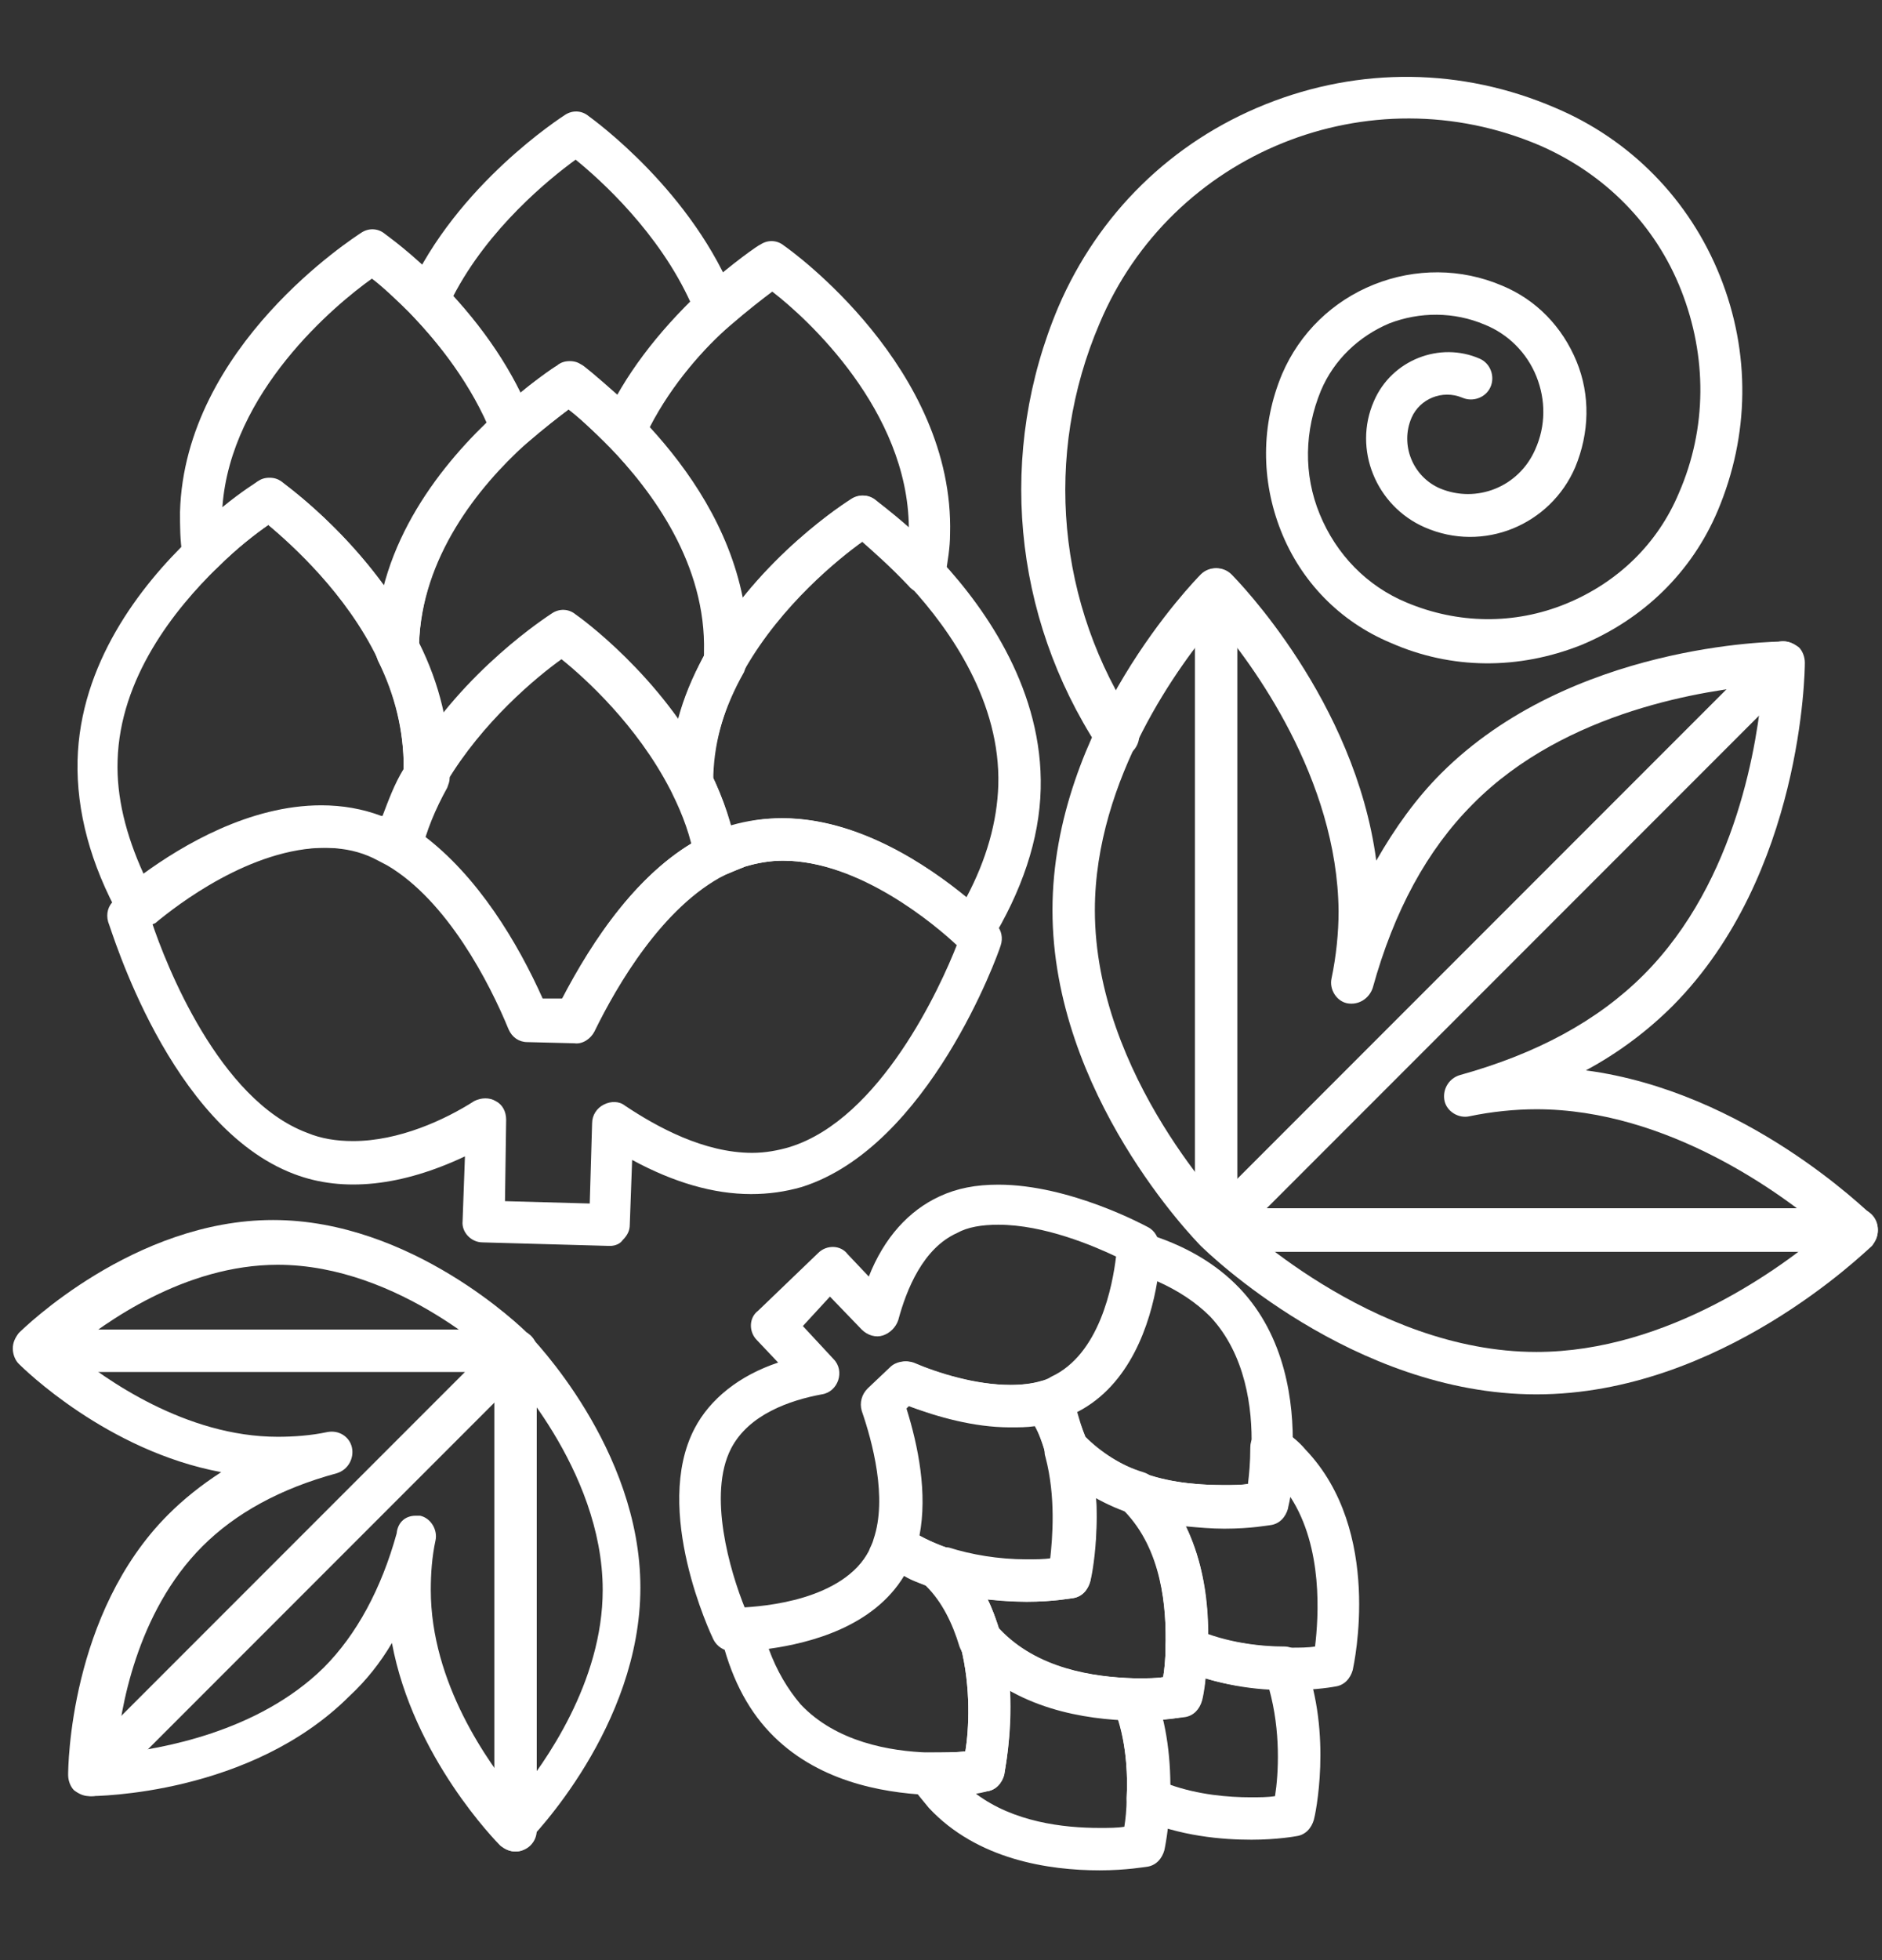
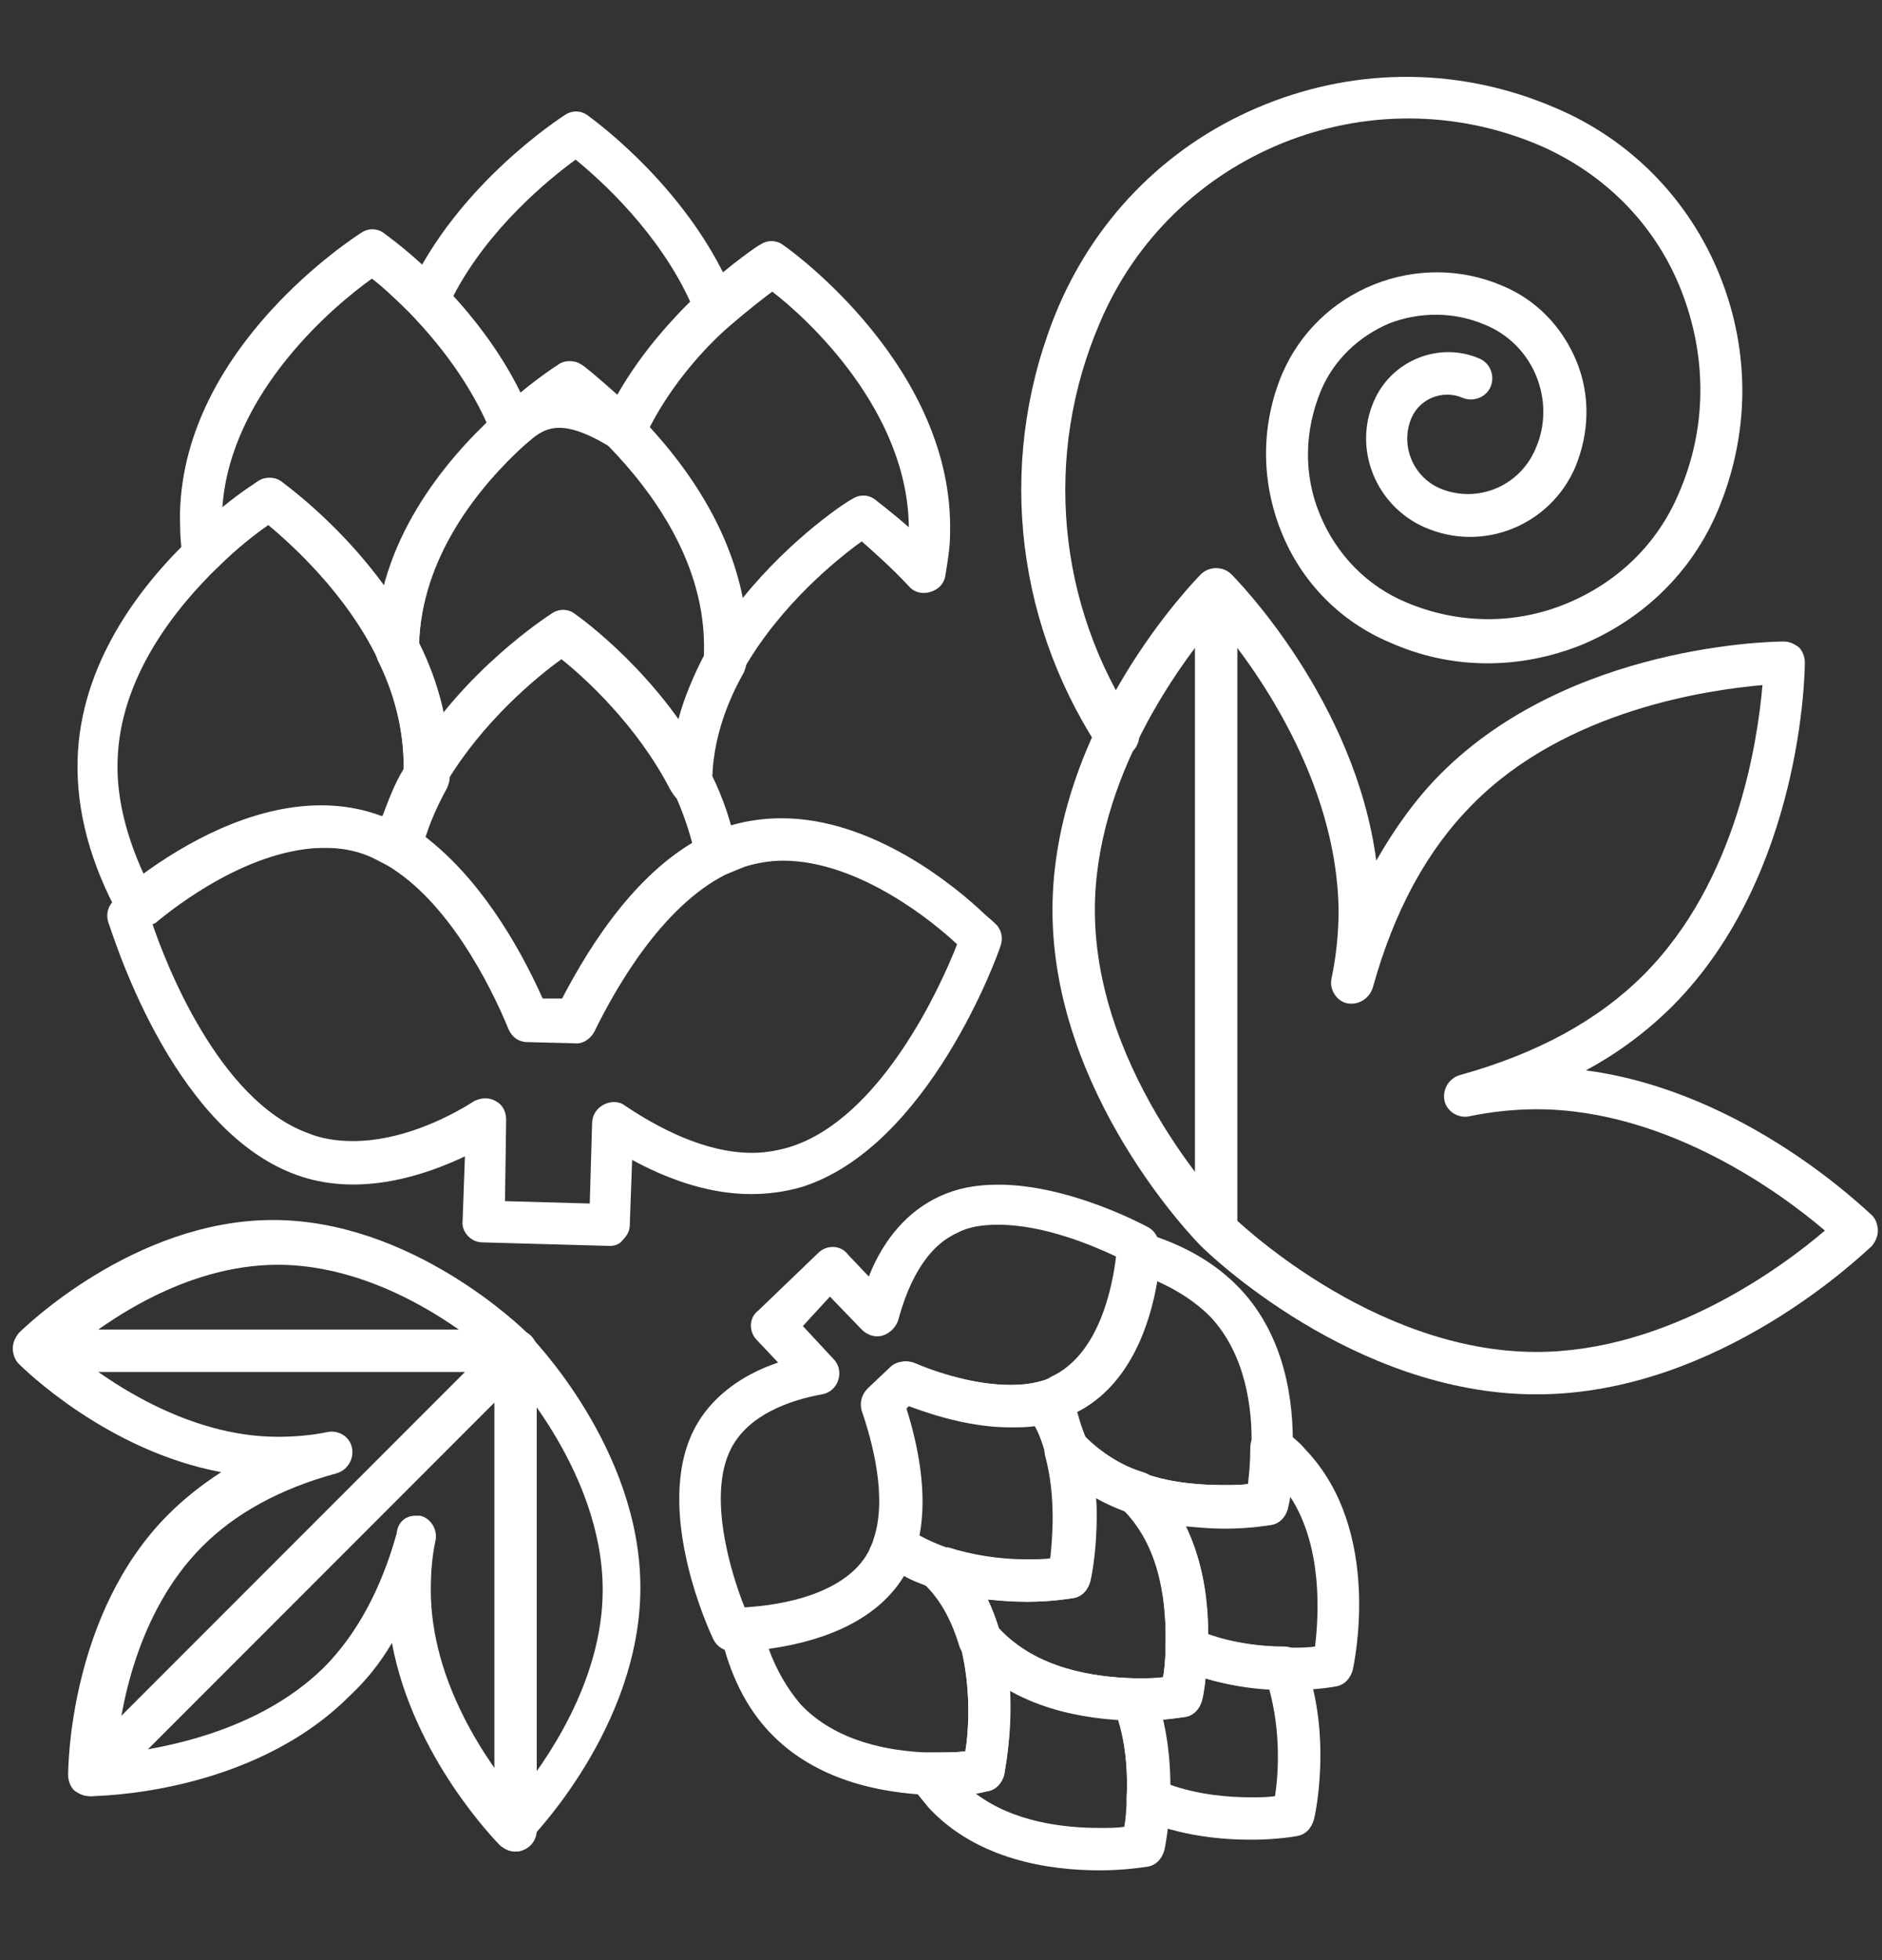
<svg xmlns="http://www.w3.org/2000/svg" width="147" height="153" viewBox="0 0 147 153" fill="none">
  <rect x="0" y="0" width="147" height="153" fill="#333333" stroke="none" />
  <path d="M53.974 62.77C53.33 62.77 52.778 62.402 52.502 61.85L52.318 61.482C52.042 61.022 52.042 60.378 52.318 59.919L52.502 59.643C52.87 58.999 53.606 58.631 54.434 58.815C55.169 58.999 55.721 59.735 55.629 60.47V60.654C55.629 60.746 55.629 60.838 55.629 60.93V61.114C55.629 61.85 55.077 62.586 54.342 62.77C54.25 62.77 54.158 62.77 53.974 62.77Z" fill="white" />
  <path d="M33.189 62.218C33.005 62.218 32.913 62.218 32.729 62.126C31.993 61.942 31.533 61.206 31.533 60.471V60.287C31.533 60.195 31.533 60.103 31.533 60.103V59.919C31.533 59.183 32.085 58.447 32.821 58.355C33.556 58.172 34.384 58.539 34.66 59.275L34.844 59.643C35.12 60.103 35.028 60.747 34.752 61.206L34.568 61.482C34.384 61.942 33.832 62.218 33.189 62.218Z" fill="white" />
  <path d="M48.731 35.271C48.271 35.271 47.903 35.087 47.535 34.811C46.248 33.524 45.144 32.512 44.408 31.96C43.673 32.512 42.477 33.432 41.098 34.627C40.73 34.995 40.178 35.179 39.626 34.995C39.074 34.903 38.614 34.535 38.431 33.984C36.867 30.029 34.2 26.718 32.177 24.603C31.717 24.143 31.533 23.407 31.901 22.764C35.672 14.395 43.857 9.152 44.133 8.969C44.684 8.601 45.42 8.601 45.972 9.06C46.34 9.336 54.157 14.946 57.468 23.499C57.744 24.143 57.56 24.879 57.008 25.339C54.893 27.27 51.95 30.489 50.202 34.352C50.018 34.811 49.559 35.179 49.007 35.271C48.915 35.271 48.823 35.271 48.731 35.271ZM44.5 28.19C44.868 28.19 45.144 28.282 45.42 28.466C45.512 28.466 46.616 29.385 48.271 30.857C49.651 28.374 51.582 25.983 53.973 23.683C51.49 18.165 46.892 14.027 44.96 12.463C42.937 13.935 38.155 17.797 35.395 23.131C37.603 25.523 39.35 28.098 40.638 30.673C42.293 29.293 43.581 28.558 43.581 28.466C43.856 28.282 44.132 28.19 44.5 28.19Z" fill="white" />
  <path d="M31.074 52.376C30.43 52.376 29.878 52.008 29.602 51.456C27.027 46.306 22.797 42.443 20.957 40.972C20.038 41.616 18.566 42.719 17.003 44.283C16.543 44.742 15.899 44.834 15.347 44.651C14.795 44.467 14.335 43.915 14.243 43.271C14.06 42.167 14.06 41.064 14.06 39.96C14.427 26.993 27.671 18.532 28.223 18.164C28.774 17.796 29.51 17.796 30.062 18.256C30.154 18.348 32.177 19.727 34.568 22.21C37.787 25.521 40.178 29.108 41.558 32.695C41.834 33.339 41.65 34.074 41.098 34.534C37.327 37.937 32.913 43.455 32.729 50.261V50.72C32.729 51.456 32.177 52.192 31.442 52.284C31.349 52.376 31.166 52.376 31.074 52.376ZM21.049 37.293C21.417 37.293 21.693 37.385 21.969 37.569C22.153 37.753 26.475 40.788 30.062 45.846C31.442 40.512 34.844 36.097 38.063 32.971C36.5 29.476 34.017 26.533 32.177 24.602C30.89 23.314 29.786 22.302 29.05 21.75C26.199 23.774 18.014 30.579 17.37 39.592C18.934 38.305 20.037 37.661 20.129 37.569C20.405 37.385 20.681 37.293 21.049 37.293Z" fill="white" />
  <path d="M56.641 53.114C56.457 53.114 56.365 53.114 56.181 53.022C55.445 52.838 54.986 52.102 54.986 51.366V51.182C54.986 51.09 54.986 50.998 54.986 50.907C55.169 44.101 51.031 38.399 47.444 34.72C46.984 34.26 46.8 33.525 47.168 32.881C48.732 29.386 51.307 25.983 54.71 22.764C57.285 20.465 59.308 19.086 59.4 19.086C59.952 18.718 60.688 18.718 61.239 19.178C61.791 19.546 74.575 28.742 74.207 41.71C74.207 42.721 74.023 43.825 73.839 44.929C73.747 45.572 73.287 46.032 72.643 46.216C72 46.4 71.356 46.216 70.988 45.756C69.516 44.193 68.137 42.997 67.309 42.261C65.378 43.641 60.964 47.228 58.112 52.194C57.837 52.838 57.285 53.114 56.641 53.114ZM50.755 33.341C53.79 36.651 56.917 41.158 58.02 46.676C61.883 41.894 66.298 39.043 66.573 38.951C67.125 38.583 67.861 38.583 68.413 39.043C68.505 39.135 69.516 39.87 70.988 41.158C70.896 32.053 63.079 24.88 60.32 22.764C59.584 23.316 58.388 24.236 57.009 25.431C55.078 27.087 52.502 29.938 50.755 33.341Z" fill="white" />
-   <path d="M53.79 62.494C53.146 62.494 52.594 62.127 52.318 61.575C49.743 56.608 45.697 52.93 43.857 51.458C41.926 52.838 37.695 56.333 34.844 61.115C34.568 61.667 33.925 61.943 33.373 61.943C32.729 61.943 32.177 61.575 31.901 61.023L31.717 60.655C31.625 60.471 31.533 60.195 31.533 59.919C31.533 57.16 30.89 54.309 29.51 51.55C29.418 51.274 29.326 51.09 29.326 50.815V50.631C29.326 50.539 29.326 50.355 29.326 50.263C29.51 42.353 34.568 36.1 38.799 32.237C41.374 29.938 43.397 28.558 43.489 28.558C44.041 28.191 44.777 28.191 45.329 28.65C45.42 28.742 47.444 30.122 49.835 32.605C53.79 36.743 58.48 43.273 58.296 51.182C58.296 51.274 58.296 51.458 58.296 51.55V51.734C58.296 52.01 58.204 52.194 58.112 52.47C56.549 55.229 55.721 57.988 55.629 60.747C55.629 61.023 55.537 61.207 55.445 61.483L55.261 61.851C54.985 62.127 54.433 62.494 53.79 62.494ZM43.949 47.688C44.317 47.688 44.593 47.78 44.869 47.964C45.053 48.147 49.375 51.182 52.962 56.241C53.422 54.493 54.157 52.746 55.077 50.998C55.261 44.193 51.123 38.491 47.536 34.812C46.248 33.525 45.145 32.513 44.409 31.961C43.673 32.513 42.478 33.433 41.098 34.628C37.327 38.031 32.913 43.549 32.729 50.355V50.447C33.557 52.194 34.2 54.033 34.568 55.781C38.431 50.998 42.845 48.147 43.121 47.964C43.305 47.78 43.581 47.688 43.949 47.688Z" fill="white" />
-   <path d="M75.861 74.265C75.401 74.265 75.033 74.081 74.757 73.805C73.102 72.241 67.124 67.183 61.146 67.183C60.135 67.183 59.123 67.367 58.203 67.643C57.743 67.827 57.284 68.011 56.64 68.287C56.18 68.563 55.628 68.563 55.168 68.287C54.709 68.011 54.341 67.643 54.249 67.091C53.973 65.344 53.329 63.596 52.501 61.941C52.409 61.757 52.317 61.481 52.317 61.205V61.021C52.317 60.929 52.317 60.745 52.317 60.653V60.469C52.409 57.159 53.421 53.848 55.26 50.721C59.307 43.455 66.204 39.133 66.48 38.949C67.032 38.581 67.768 38.581 68.32 39.041C68.412 39.133 70.803 40.788 73.47 43.731C77.149 47.686 81.471 54.032 81.287 61.573C81.195 65.528 79.816 69.574 77.333 73.621C77.057 74.081 76.597 74.356 76.137 74.356C76.045 74.265 75.953 74.265 75.861 74.265ZM61.146 63.872C67.032 63.872 72.458 67.551 75.493 70.034C77.057 67.091 77.884 64.148 77.976 61.297C78.16 54.859 74.298 49.249 71.079 45.755C69.607 44.191 68.228 42.995 67.4 42.26C65.469 43.639 61.054 47.226 58.203 52.192C56.64 54.951 55.812 57.71 55.72 60.469V60.653V60.745C56.272 61.941 56.732 63.228 57.1 64.516H57.192C58.387 64.056 59.767 63.872 61.146 63.872Z" fill="white" />
+   <path d="M53.79 62.494C53.146 62.494 52.594 62.127 52.318 61.575C49.743 56.608 45.697 52.93 43.857 51.458C41.926 52.838 37.695 56.333 34.844 61.115C34.568 61.667 33.925 61.943 33.373 61.943C32.729 61.943 32.177 61.575 31.901 61.023L31.717 60.655C31.625 60.471 31.533 60.195 31.533 59.919C31.533 57.16 30.89 54.309 29.51 51.55C29.418 51.274 29.326 51.09 29.326 50.815V50.631C29.326 50.539 29.326 50.355 29.326 50.263C29.51 42.353 34.568 36.1 38.799 32.237C41.374 29.938 43.397 28.558 43.489 28.558C44.041 28.191 44.777 28.191 45.329 28.65C45.42 28.742 47.444 30.122 49.835 32.605C53.79 36.743 58.48 43.273 58.296 51.182C58.296 51.274 58.296 51.458 58.296 51.55V51.734C58.296 52.01 58.204 52.194 58.112 52.47C56.549 55.229 55.721 57.988 55.629 60.747C55.629 61.023 55.537 61.207 55.445 61.483L55.261 61.851C54.985 62.127 54.433 62.494 53.79 62.494ZM43.949 47.688C44.317 47.688 44.593 47.78 44.869 47.964C45.053 48.147 49.375 51.182 52.962 56.241C53.422 54.493 54.157 52.746 55.077 50.998C55.261 44.193 51.123 38.491 47.536 34.812C43.673 32.513 42.478 33.433 41.098 34.628C37.327 38.031 32.913 43.549 32.729 50.355V50.447C33.557 52.194 34.2 54.033 34.568 55.781C38.431 50.998 42.845 48.147 43.121 47.964C43.305 47.78 43.581 47.688 43.949 47.688Z" fill="white" />
  <path d="M10.748 72.428C10.656 72.428 10.564 72.428 10.473 72.428C10.013 72.336 9.553 72.06 9.369 71.6C7.07 67.461 5.966 63.323 6.058 59.368C6.242 51.827 10.932 45.757 14.887 41.986C17.738 39.227 20.129 37.664 20.313 37.664C20.865 37.296 21.601 37.296 22.152 37.756C22.428 37.94 29.05 42.722 32.729 50.171C34.384 53.482 35.12 56.793 35.12 60.012V60.196C35.12 60.288 35.12 60.472 35.12 60.564V60.748C35.12 61.024 35.028 61.208 34.936 61.483C34.016 63.139 33.281 64.886 32.913 66.542C32.821 67.094 32.453 67.461 31.993 67.645C31.533 67.829 30.981 67.829 30.521 67.553C29.97 67.277 29.51 67.001 29.05 66.818C27.946 66.358 26.751 66.174 25.463 66.174C19.577 66.174 13.783 70.68 12.128 72.06C11.484 72.336 11.116 72.428 10.748 72.428ZM20.957 40.975C20.037 41.618 18.566 42.722 17.002 44.285C13.599 47.596 9.369 52.931 9.185 59.368C9.093 62.219 9.829 65.162 11.208 68.197C14.243 65.99 19.485 62.863 25.095 62.863C26.751 62.863 28.314 63.139 29.786 63.691H29.878C30.337 62.495 30.797 61.208 31.533 60.012V59.828C31.533 57.069 30.889 54.218 29.51 51.459C27.027 46.309 22.796 42.538 20.957 40.975Z" fill="white" />
  <path d="M44.961 81.347C44.869 81.347 44.869 81.347 44.961 81.347L41.282 81.255C40.639 81.255 40.087 80.887 39.811 80.243C38.339 76.657 35.029 70.219 30.338 67.46C29.694 67.092 29.418 66.356 29.51 65.621C29.97 63.597 30.798 61.574 31.902 59.643L32.086 59.275C36.224 52.285 42.846 48.055 43.122 47.871C43.673 47.503 44.409 47.503 44.961 47.963C45.237 48.147 51.675 52.745 55.353 60.011L55.537 60.378C56.549 62.402 57.193 64.425 57.561 66.448C57.653 67.184 57.285 67.92 56.641 68.196C51.767 70.679 48.18 76.933 46.432 80.427C46.157 80.979 45.513 81.347 44.961 81.347ZM42.386 77.944H43.949C46.157 73.714 49.467 68.564 54.066 65.805C53.698 64.425 53.238 63.138 52.594 61.758L52.41 61.39C49.835 56.424 45.789 52.745 43.949 51.274C42.018 52.653 37.788 56.148 34.937 60.93L34.753 61.206C34.017 62.494 33.465 63.873 33.005 65.161C37.328 68.38 40.455 73.622 42.386 77.944Z" fill="white" />
  <path d="M47.628 97.257L37.695 96.981C36.775 96.981 36.04 96.153 36.132 95.326L36.316 90.267C31.441 92.567 26.843 93.118 22.98 91.647C13.232 87.968 8.725 72.61 8.449 71.966C8.265 71.322 8.449 70.678 8.909 70.311C8.909 70.311 9.185 70.035 9.737 69.575C12.128 67.552 18.474 62.953 25.188 62.953C26.843 62.953 28.406 63.229 29.878 63.781C30.522 64.057 31.165 64.333 31.809 64.701C36.775 67.552 40.178 73.346 42.294 78.036H43.857C46.248 73.438 49.927 67.827 55.077 65.252C55.813 64.884 56.456 64.609 57.1 64.425C58.388 64.057 59.675 63.873 61.055 63.873C68.136 63.873 74.574 69.115 76.965 71.414C77.517 71.874 77.793 72.15 77.793 72.15C78.253 72.61 78.345 73.254 78.161 73.805C77.977 74.449 72.551 89.532 62.618 92.659C61.331 93.027 60.043 93.21 58.664 93.21C55.721 93.21 52.594 92.291 49.375 90.543L49.191 95.602C49.191 96.061 49.007 96.429 48.639 96.797C48.455 97.073 48.087 97.257 47.628 97.257ZM39.443 93.762L46.064 93.946L46.248 87.692C46.248 87.049 46.616 86.497 47.168 86.221C47.72 85.945 48.363 85.945 48.823 86.313C51.306 87.968 54.985 89.992 58.756 89.992C59.767 89.992 60.779 89.808 61.699 89.532C68.78 87.325 73.471 77.024 74.758 73.713C73.011 72.058 67.125 67.184 61.147 67.184C60.135 67.184 59.124 67.368 58.204 67.644C57.744 67.827 57.284 68.011 56.64 68.287C51.766 70.77 48.179 76.932 46.432 80.519C46.156 81.071 45.512 81.531 44.869 81.439L41.19 81.347C40.546 81.347 39.994 80.979 39.718 80.335C38.247 76.748 34.936 70.311 30.246 67.552C29.694 67.276 29.234 67 28.774 66.816C27.671 66.356 26.475 66.172 25.188 66.172C19.393 66.172 13.6 70.495 11.852 71.966C12.956 75.277 17.094 85.853 23.992 88.428C25.096 88.888 26.291 89.072 27.579 89.072C31.165 89.072 34.752 87.416 37.051 85.945C37.603 85.669 38.247 85.669 38.707 85.945C39.258 86.221 39.535 86.773 39.535 87.417L39.443 93.762Z" fill="white" />
  <path d="M73.655 124.295C73.195 124.295 72.735 124.111 72.459 123.743L72.367 123.651L72.183 123.467C71.632 122.915 71.54 122.087 71.999 121.444C72.367 120.8 73.195 120.524 73.931 120.8H74.023C74.575 120.984 75.034 121.444 75.218 121.995L75.31 122.179C75.494 122.915 75.218 123.743 74.575 124.111C74.207 124.203 73.931 124.295 73.655 124.295Z" fill="white" />
  <path d="M83.588 115.008C83.404 115.008 83.22 115.008 83.036 114.916H82.944H82.852C82.3 114.732 81.933 114.272 81.749 113.721L81.657 113.537C81.473 112.801 81.749 111.973 82.484 111.605C83.128 111.238 83.956 111.422 84.508 111.973L84.784 112.249C85.335 112.801 85.427 113.629 84.968 114.273C84.6 114.732 84.14 115.008 83.588 115.008Z" fill="white" />
  <path d="M97.751 143.609C95.451 143.609 92.14 143.333 89.013 141.954C88.37 141.678 88.002 141.034 88.002 140.39C88.094 138.551 88.002 135.792 86.99 133.309C86.806 132.757 86.898 132.205 87.174 131.745C87.45 131.286 88.002 131.01 88.554 131.01H88.922C89.657 131.01 90.301 131.01 90.853 130.918C90.945 130.366 91.037 129.538 91.037 128.619C91.037 128.067 91.313 127.607 91.773 127.239C92.232 126.963 92.784 126.871 93.336 127.147C95.819 128.251 98.486 128.527 100.326 128.527C100.969 128.527 101.613 128.986 101.889 129.63C104.096 135.424 102.717 141.77 102.625 142.046C102.441 142.69 101.981 143.241 101.245 143.333C101.245 143.333 99.774 143.609 97.751 143.609ZM91.313 139.287C93.612 140.114 96.003 140.298 97.659 140.298C98.394 140.298 99.038 140.298 99.59 140.206C99.866 138.459 100.05 135.148 99.13 131.837C97.383 131.745 95.635 131.47 94.164 131.01C94.072 132.113 93.888 132.757 93.888 132.757C93.704 133.401 93.244 133.953 92.508 134.045C92.508 134.045 91.773 134.137 90.761 134.229C91.129 135.792 91.313 137.447 91.313 139.287Z" fill="white" />
  <path d="M100.786 131.929H100.418C97.291 131.929 94.532 131.285 92.049 130.273C91.405 129.997 91.037 129.354 91.037 128.71C91.129 125.491 90.761 120.985 87.818 117.95L87.634 117.766C87.082 117.214 86.991 116.386 87.358 115.742C87.726 115.099 88.554 114.823 89.29 115.007C91.129 115.651 93.244 115.926 95.543 115.926C96.279 115.926 96.923 115.926 97.475 115.834C97.567 115.099 97.659 114.179 97.659 112.983C97.659 112.34 98.027 111.788 98.579 111.512C99.13 111.236 99.774 111.328 100.326 111.696C100.97 112.156 101.521 112.616 101.981 113.167C108.051 119.513 105.752 129.906 105.66 130.365C105.476 131.009 105.016 131.561 104.28 131.653C104.28 131.653 102.901 131.929 100.786 131.929ZM94.348 127.606C96.555 128.342 98.762 128.526 100.418 128.618H100.786C101.521 128.618 102.165 128.618 102.717 128.526C102.993 126.227 103.361 120.801 100.786 116.846C100.694 117.398 100.602 117.674 100.602 117.766C100.418 118.41 99.958 118.961 99.222 119.053C99.13 119.053 97.751 119.329 95.635 119.329C94.624 119.329 93.612 119.237 92.601 119.145C93.98 121.904 94.348 125.031 94.348 127.606Z" fill="white" />
  <path d="M85.887 145.999C81.933 145.999 76.323 145.171 72.552 141.125C72.092 140.573 71.632 140.021 71.172 139.377C70.805 138.825 70.805 138.182 71.081 137.63C71.356 137.078 71.908 136.802 72.552 136.802C73.656 136.802 74.667 136.802 75.403 136.71C75.679 135.055 75.863 131.744 75.035 128.525C74.851 127.789 75.127 126.962 75.863 126.594C76.507 126.226 77.334 126.41 77.886 126.962L78.07 127.146C81.013 130.272 85.427 130.916 88.646 131.008C89.29 131.008 89.934 131.468 90.21 132.112C91.129 134.595 91.497 137.354 91.405 140.481C91.313 142.78 90.945 144.435 90.945 144.435C90.761 145.079 90.302 145.631 89.566 145.723C89.474 145.723 88.002 145.999 85.887 145.999ZM76.231 140.021C79.174 142.228 83.036 142.688 85.887 142.688C86.623 142.688 87.267 142.688 87.819 142.596C87.911 142.044 88.002 141.217 88.002 140.297C88.094 138.733 88.002 136.434 87.359 134.227C84.784 134.043 81.657 133.491 78.898 131.928C79.082 135.515 78.438 138.366 78.438 138.55C78.254 139.193 77.794 139.745 77.058 139.837C77.058 139.837 76.782 139.929 76.231 140.021Z" fill="white" />
  <path d="M88.921 134.32H88.553C84.691 134.228 79.357 133.401 75.586 129.446C75.494 129.354 75.494 129.354 75.402 129.262C75.218 129.078 75.034 128.802 74.942 128.526C74.391 126.687 73.563 125.032 72.367 123.836C72.183 123.652 72.091 123.468 71.999 123.192L71.907 122.916C71.724 122.365 71.907 121.721 72.367 121.261C72.827 120.801 73.471 120.709 74.023 120.893C75.77 121.445 77.885 121.813 80.093 121.813C80.828 121.813 81.472 121.813 82.024 121.721C82.208 120.065 82.484 116.846 81.656 113.72C81.472 113.168 81.656 112.524 82.116 112.064C82.576 111.604 83.219 111.512 83.771 111.696L84.047 111.788C84.323 111.88 84.507 111.972 84.691 112.156C85.886 113.352 87.45 114.363 89.289 114.915C89.565 115.007 89.749 115.099 89.933 115.283C90.025 115.375 90.117 115.467 90.209 115.559C93.888 119.514 94.531 124.848 94.347 128.71C94.255 131.009 93.888 132.665 93.888 132.665C93.704 133.309 93.244 133.86 92.508 133.952C92.508 134.044 91.037 134.32 88.921 134.32ZM78.069 127.239C81.012 130.274 85.335 130.917 88.553 131.009H88.921C89.657 131.009 90.301 131.009 90.853 130.918C90.945 130.366 91.037 129.538 91.037 128.618C91.129 125.399 90.761 120.985 87.91 117.95C87.082 117.674 86.346 117.306 85.611 116.846C85.794 120.433 85.151 123.284 85.151 123.468C84.967 124.112 84.507 124.664 83.771 124.756C83.679 124.756 82.3 125.032 80.184 125.032C79.173 125.032 78.161 124.94 77.15 124.848C77.517 125.583 77.793 126.411 78.069 127.239Z" fill="white" />
  <path d="M73.471 140.113C73.103 140.113 72.827 140.113 72.459 140.113C68.78 139.929 63.722 139.01 60.135 135.239C58.296 133.308 57.008 130.733 56.273 127.514C56.181 127.054 56.273 126.502 56.549 126.134C56.825 125.766 57.284 125.49 57.836 125.49C59.675 125.398 65.837 124.939 67.953 120.984C68.045 120.708 68.229 120.432 68.32 120.064C68.504 119.605 68.872 119.145 69.332 119.053C69.792 118.869 70.344 118.961 70.804 119.237C71.723 119.88 72.735 120.34 73.839 120.8C74.115 120.892 74.298 120.984 74.482 121.168L74.574 121.26C74.666 121.352 74.666 121.352 74.758 121.444L74.85 121.536C76.414 123.191 77.517 125.215 78.161 127.606C79.633 133.032 78.437 138.366 78.437 138.55C78.253 139.194 77.793 139.745 77.058 139.837C77.058 139.837 75.586 140.113 73.471 140.113ZM60.043 128.709C60.687 130.457 61.515 131.836 62.527 133.032C65.286 135.975 69.516 136.711 72.551 136.803C73.655 136.803 74.666 136.803 75.402 136.711C75.678 135.055 75.862 131.744 75.034 128.525C74.482 126.686 73.655 125.031 72.459 123.835C71.815 123.559 71.171 123.375 70.62 123.007C68.229 126.962 63.354 128.249 60.043 128.709Z" fill="white" />
  <path d="M95.635 119.238C92.968 119.238 90.485 118.87 88.278 118.134C85.887 117.307 83.956 116.111 82.392 114.456L82.3 114.364C82.3 114.364 82.208 114.272 82.116 114.18C81.932 113.996 81.748 113.72 81.656 113.444C81.288 112.248 80.921 111.237 80.277 110.317C80.001 109.857 80.001 109.306 80.185 108.846C80.369 108.386 80.829 108.018 81.288 107.834C81.656 107.742 81.932 107.65 82.208 107.466C86.255 105.627 87.082 99.465 87.266 97.626C87.266 97.166 87.542 96.706 88.002 96.43C88.37 96.154 88.922 96.062 89.382 96.246C92.508 97.166 94.992 98.637 96.831 100.569C100.418 104.339 101.061 109.489 100.97 113.076C100.878 115.743 100.51 117.675 100.51 117.675C100.326 118.318 99.866 118.87 99.13 118.962C99.13 118.962 97.659 119.238 95.635 119.238ZM84.783 112.156C85.979 113.352 87.542 114.364 89.382 115.008C91.681 115.835 94.072 115.927 95.635 115.927C96.371 115.927 97.015 115.927 97.567 115.835C97.659 115.099 97.751 114.18 97.751 112.984C97.843 109.949 97.291 105.719 94.532 102.776C93.428 101.672 92.049 100.753 90.393 100.017C89.841 103.328 88.278 108.11 84.139 110.225C84.323 110.869 84.507 111.513 84.783 112.156Z" fill="white" />
  <path d="M80.185 125.032C77.61 125.032 75.219 124.664 73.103 124.02L72.828 123.928C71.448 123.468 70.069 122.824 68.965 121.997C68.321 121.537 68.137 120.801 68.321 120.157C69.425 116.939 68.229 112.524 67.401 110.133C67.218 109.489 67.401 108.845 67.861 108.386L69.609 106.73C70.069 106.27 70.804 106.178 71.356 106.362C73.287 107.19 76.23 108.11 78.99 108.11C79.817 108.11 80.645 108.018 81.289 107.834C82.024 107.65 82.76 107.926 83.128 108.569C83.864 109.765 84.416 111.145 84.875 112.524L84.967 112.8C86.347 118.042 85.243 123.284 85.151 123.468C84.967 124.112 84.507 124.664 83.772 124.756C83.68 124.756 82.3 125.032 80.185 125.032ZM71.816 119.882C72.46 120.249 73.195 120.525 73.931 120.801H74.023H74.115C75.863 121.353 77.978 121.721 80.185 121.721C80.921 121.721 81.565 121.721 82.116 121.629C82.3 119.974 82.576 116.755 81.749 113.628L81.656 113.444C81.473 112.708 81.197 111.972 80.829 111.329C80.185 111.42 79.633 111.42 78.897 111.42C76.046 111.42 73.195 110.593 70.988 109.765L70.804 109.949C71.724 112.892 72.46 116.571 71.816 119.882Z" fill="white" />
  <path d="M57.377 128.894H57.193C56.549 128.894 55.997 128.526 55.721 127.974C55.537 127.606 50.939 117.858 54.25 111.512C55.446 109.213 57.745 107.373 60.78 106.362L59.124 104.614C58.48 103.971 58.48 102.867 59.216 102.315L63.907 97.809C64.55 97.165 65.654 97.165 66.206 97.901L67.861 99.648C69.057 96.613 70.988 94.498 73.379 93.394C74.759 92.751 76.23 92.475 77.978 92.475C83.588 92.475 89.474 95.694 89.657 95.785C90.209 96.061 90.577 96.705 90.485 97.257C90.485 97.257 90.485 97.533 90.393 97.993C90.117 100.936 88.922 108.017 83.404 110.5C82.944 110.684 82.484 110.868 81.932 110.96C80.921 111.236 79.909 111.328 78.713 111.328C75.862 111.328 73.011 110.5 70.804 109.673L70.62 109.856C71.632 113.075 72.368 117.398 71.172 120.985C70.988 121.536 70.804 121.996 70.62 122.364C67.861 127.698 60.688 128.526 57.745 128.71C57.653 128.894 57.469 128.894 57.377 128.894ZM62.711 103.511L65.102 106.086C65.562 106.546 65.654 107.189 65.47 107.741C65.286 108.293 64.826 108.753 64.182 108.845C61.699 109.305 58.48 110.408 57.101 113.075C55.261 116.662 57.009 122.64 58.205 125.583C60.412 125.491 65.93 124.755 67.861 121.077C67.953 120.801 68.137 120.525 68.229 120.157C69.333 116.938 68.137 112.524 67.309 110.132C67.125 109.489 67.309 108.845 67.769 108.385L69.516 106.73C69.976 106.27 70.712 106.178 71.264 106.362C73.195 107.189 76.138 108.109 78.897 108.109C79.725 108.109 80.553 108.017 81.196 107.833C81.564 107.741 81.84 107.649 82.116 107.465C85.887 105.718 86.898 100.384 87.174 98.085C85.427 97.257 81.564 95.602 77.978 95.602C76.69 95.602 75.586 95.785 74.759 96.245C72.092 97.441 70.804 100.66 70.16 103.051C69.976 103.603 69.517 104.063 68.965 104.246C68.413 104.43 67.769 104.246 67.309 103.787L64.826 101.212L62.711 103.511Z" fill="white" />
  <path d="M87.174 59.09C86.622 59.09 86.07 58.815 85.794 58.355C79.08 48.054 77.885 35.271 82.667 23.959C85.794 16.693 91.496 11.083 98.853 8.14C106.211 5.197 114.212 5.289 121.477 8.416C127.363 10.899 131.962 15.59 134.353 21.568C136.744 27.546 136.652 33.983 134.169 39.869C132.146 44.651 128.375 48.33 123.501 50.353C118.626 52.285 113.384 52.285 108.602 50.17C104.647 48.514 101.612 45.387 100.049 41.433C98.486 37.478 98.486 33.156 100.141 29.201C101.52 25.982 104.096 23.499 107.314 22.211C110.533 20.924 114.12 20.924 117.339 22.303C120.006 23.407 122.029 25.522 123.133 28.189C124.236 30.856 124.145 33.799 123.041 36.466C121.11 40.973 115.867 43.18 111.269 41.157C107.498 39.501 105.659 35.087 107.314 31.316C108.694 28.097 112.465 26.626 115.592 28.005C116.419 28.373 116.787 29.385 116.419 30.213C116.051 31.04 115.04 31.408 114.212 31.04C112.649 30.397 110.901 31.132 110.257 32.604C109.338 34.719 110.349 37.202 112.465 38.122C115.316 39.317 118.626 38.03 119.914 35.087C120.742 33.248 120.742 31.224 120.006 29.385C119.27 27.546 117.799 26.074 115.959 25.338C113.568 24.327 110.901 24.327 108.51 25.246C106.119 26.258 104.188 28.097 103.176 30.488C101.888 33.615 101.796 37.018 103.084 40.145C104.371 43.272 106.763 45.755 109.89 47.043C113.844 48.698 118.259 48.79 122.305 47.135C126.352 45.479 129.479 42.444 131.134 38.49C133.341 33.431 133.341 27.821 131.318 22.671C129.295 17.521 125.34 13.566 120.282 11.359C106.947 5.657 91.496 11.911 85.886 25.246C81.472 35.547 82.575 47.227 88.737 56.515C89.197 57.251 89.013 58.263 88.277 58.815C87.817 58.998 87.541 59.09 87.174 59.09Z" fill="white" />
  <path d="M120.006 108.844C105.659 108.844 94.255 97.716 93.795 97.256C93.335 96.796 82.207 85.392 82.207 71.045C82.207 56.698 93.335 45.294 93.795 44.834C94.439 44.191 95.542 44.191 96.186 44.834C96.646 45.294 105.843 54.675 107.498 67.183C108.97 64.607 110.625 62.308 112.556 60.377C122.673 50.261 138.583 50.077 139.319 50.077C139.779 50.077 140.147 50.26 140.515 50.536C140.79 50.812 140.974 51.272 140.974 51.732C140.974 52.376 140.79 68.286 130.674 78.495C128.743 80.426 126.444 82.173 123.868 83.553C136.376 85.208 145.757 94.497 146.217 94.865C146.493 95.141 146.676 95.6 146.676 96.06C146.676 96.52 146.493 96.888 146.217 97.256C145.665 97.716 134.353 108.844 120.006 108.844ZM94.991 48.513C92.231 51.732 85.518 60.745 85.518 71.045C85.518 84.013 96.094 94.773 96.186 94.865C96.278 94.957 107.038 105.533 120.006 105.533C130.306 105.533 139.319 98.819 142.538 96.06C139.319 93.301 130.306 86.588 120.006 86.588C118.35 86.588 116.511 86.772 114.764 87.139C113.936 87.323 113.016 86.772 112.832 85.944C112.648 85.116 113.108 84.197 114.028 83.921C120.006 82.265 124.788 79.69 128.375 76.103C135.732 68.746 137.296 57.71 137.664 53.479C133.433 53.847 122.305 55.411 115.04 62.768C111.453 66.355 108.878 71.137 107.222 77.115C106.946 77.943 106.119 78.495 105.199 78.311C104.371 78.127 103.819 77.207 104.003 76.379C104.371 74.632 104.555 72.793 104.555 71.137C104.463 60.745 97.75 51.732 94.991 48.513Z" fill="white" />
-   <path d="M145.02 97.717H94.99C94.346 97.717 93.702 97.349 93.427 96.705C93.151 96.062 93.335 95.418 93.794 94.866L138.123 50.538C138.767 49.894 139.778 49.894 140.422 50.538C141.066 51.181 141.066 52.193 140.422 52.837L98.945 94.314H145.02C145.94 94.314 146.676 95.05 146.676 95.97C146.676 96.981 145.94 97.717 145.02 97.717Z" fill="white" />
  <path d="M94.99 97.716C94.071 97.716 93.335 96.981 93.335 96.061V46.03C93.335 45.111 94.071 44.375 94.99 44.375C95.91 44.375 96.646 45.111 96.646 46.03V96.061C96.646 96.981 95.91 97.716 94.99 97.716Z" fill="white" />
  <path d="M40.27 144.529C39.81 144.529 39.443 144.345 39.075 144.069C38.799 143.793 32.269 137.172 30.614 128.251C29.694 129.814 28.59 131.194 27.303 132.389C19.578 140.115 7.53 140.207 6.978 140.207C6.518 140.207 6.15 140.023 5.782 139.747C5.506 139.471 5.322 139.011 5.322 138.551C5.322 137.999 5.414 125.952 13.14 118.226C14.335 117.031 15.715 115.927 17.278 114.915C8.357 113.26 1.828 106.822 1.46 106.454C1.184 106.179 1 105.719 1 105.259C1 104.799 1.184 104.431 1.46 104.063C1.828 103.695 10.473 95.234 21.325 95.234C32.177 95.234 40.822 103.695 41.19 104.063C41.558 104.431 50.019 113.076 50.019 123.928C50.019 134.781 41.558 143.425 41.19 143.793C41.19 144.345 40.73 144.529 40.27 144.529ZM32.453 118.318C32.545 118.318 32.729 118.318 32.821 118.318C33.649 118.502 34.2 119.422 34.016 120.25C33.74 121.537 33.648 122.825 33.648 124.112C33.648 131.378 38.155 137.631 40.362 140.299C42.569 137.631 47.076 131.286 47.076 124.112C47.076 114.64 39.351 106.638 39.259 106.546C39.167 106.454 31.257 98.729 21.693 98.729C14.427 98.729 8.174 103.236 5.506 105.443C8.174 107.65 14.519 112.156 21.693 112.156C22.888 112.156 24.268 112.064 25.555 111.789C26.475 111.605 27.303 112.156 27.487 112.984C27.671 113.812 27.211 114.732 26.291 115.007C21.877 116.203 18.382 118.134 15.807 120.709C10.657 125.86 9.369 133.493 9.093 136.896C12.496 136.528 20.129 135.24 25.279 130.182C27.855 127.607 29.786 124.02 30.982 119.698C31.073 118.778 31.717 118.318 32.453 118.318Z" fill="white" />
  <path d="M7.162 140.206C6.703 140.206 6.335 140.022 5.967 139.746C5.323 139.103 5.323 138.091 5.967 137.447L36.316 107.098H2.84C1.92 107.098 1.185 106.362 1.185 105.443C1.185 104.523 1.92 103.787 2.84 103.787H40.271C40.915 103.787 41.558 104.155 41.834 104.799C42.11 105.443 41.926 106.086 41.466 106.638L8.266 139.838C7.99 140.022 7.622 140.206 7.162 140.206Z" fill="white" />
  <path d="M40.27 144.529C39.35 144.529 38.614 143.793 38.614 142.873V105.443C38.614 104.523 39.35 103.787 40.27 103.787C41.189 103.787 41.925 104.523 41.925 105.443V142.873C41.925 143.793 41.189 144.529 40.27 144.529Z" fill="white" />
</svg>